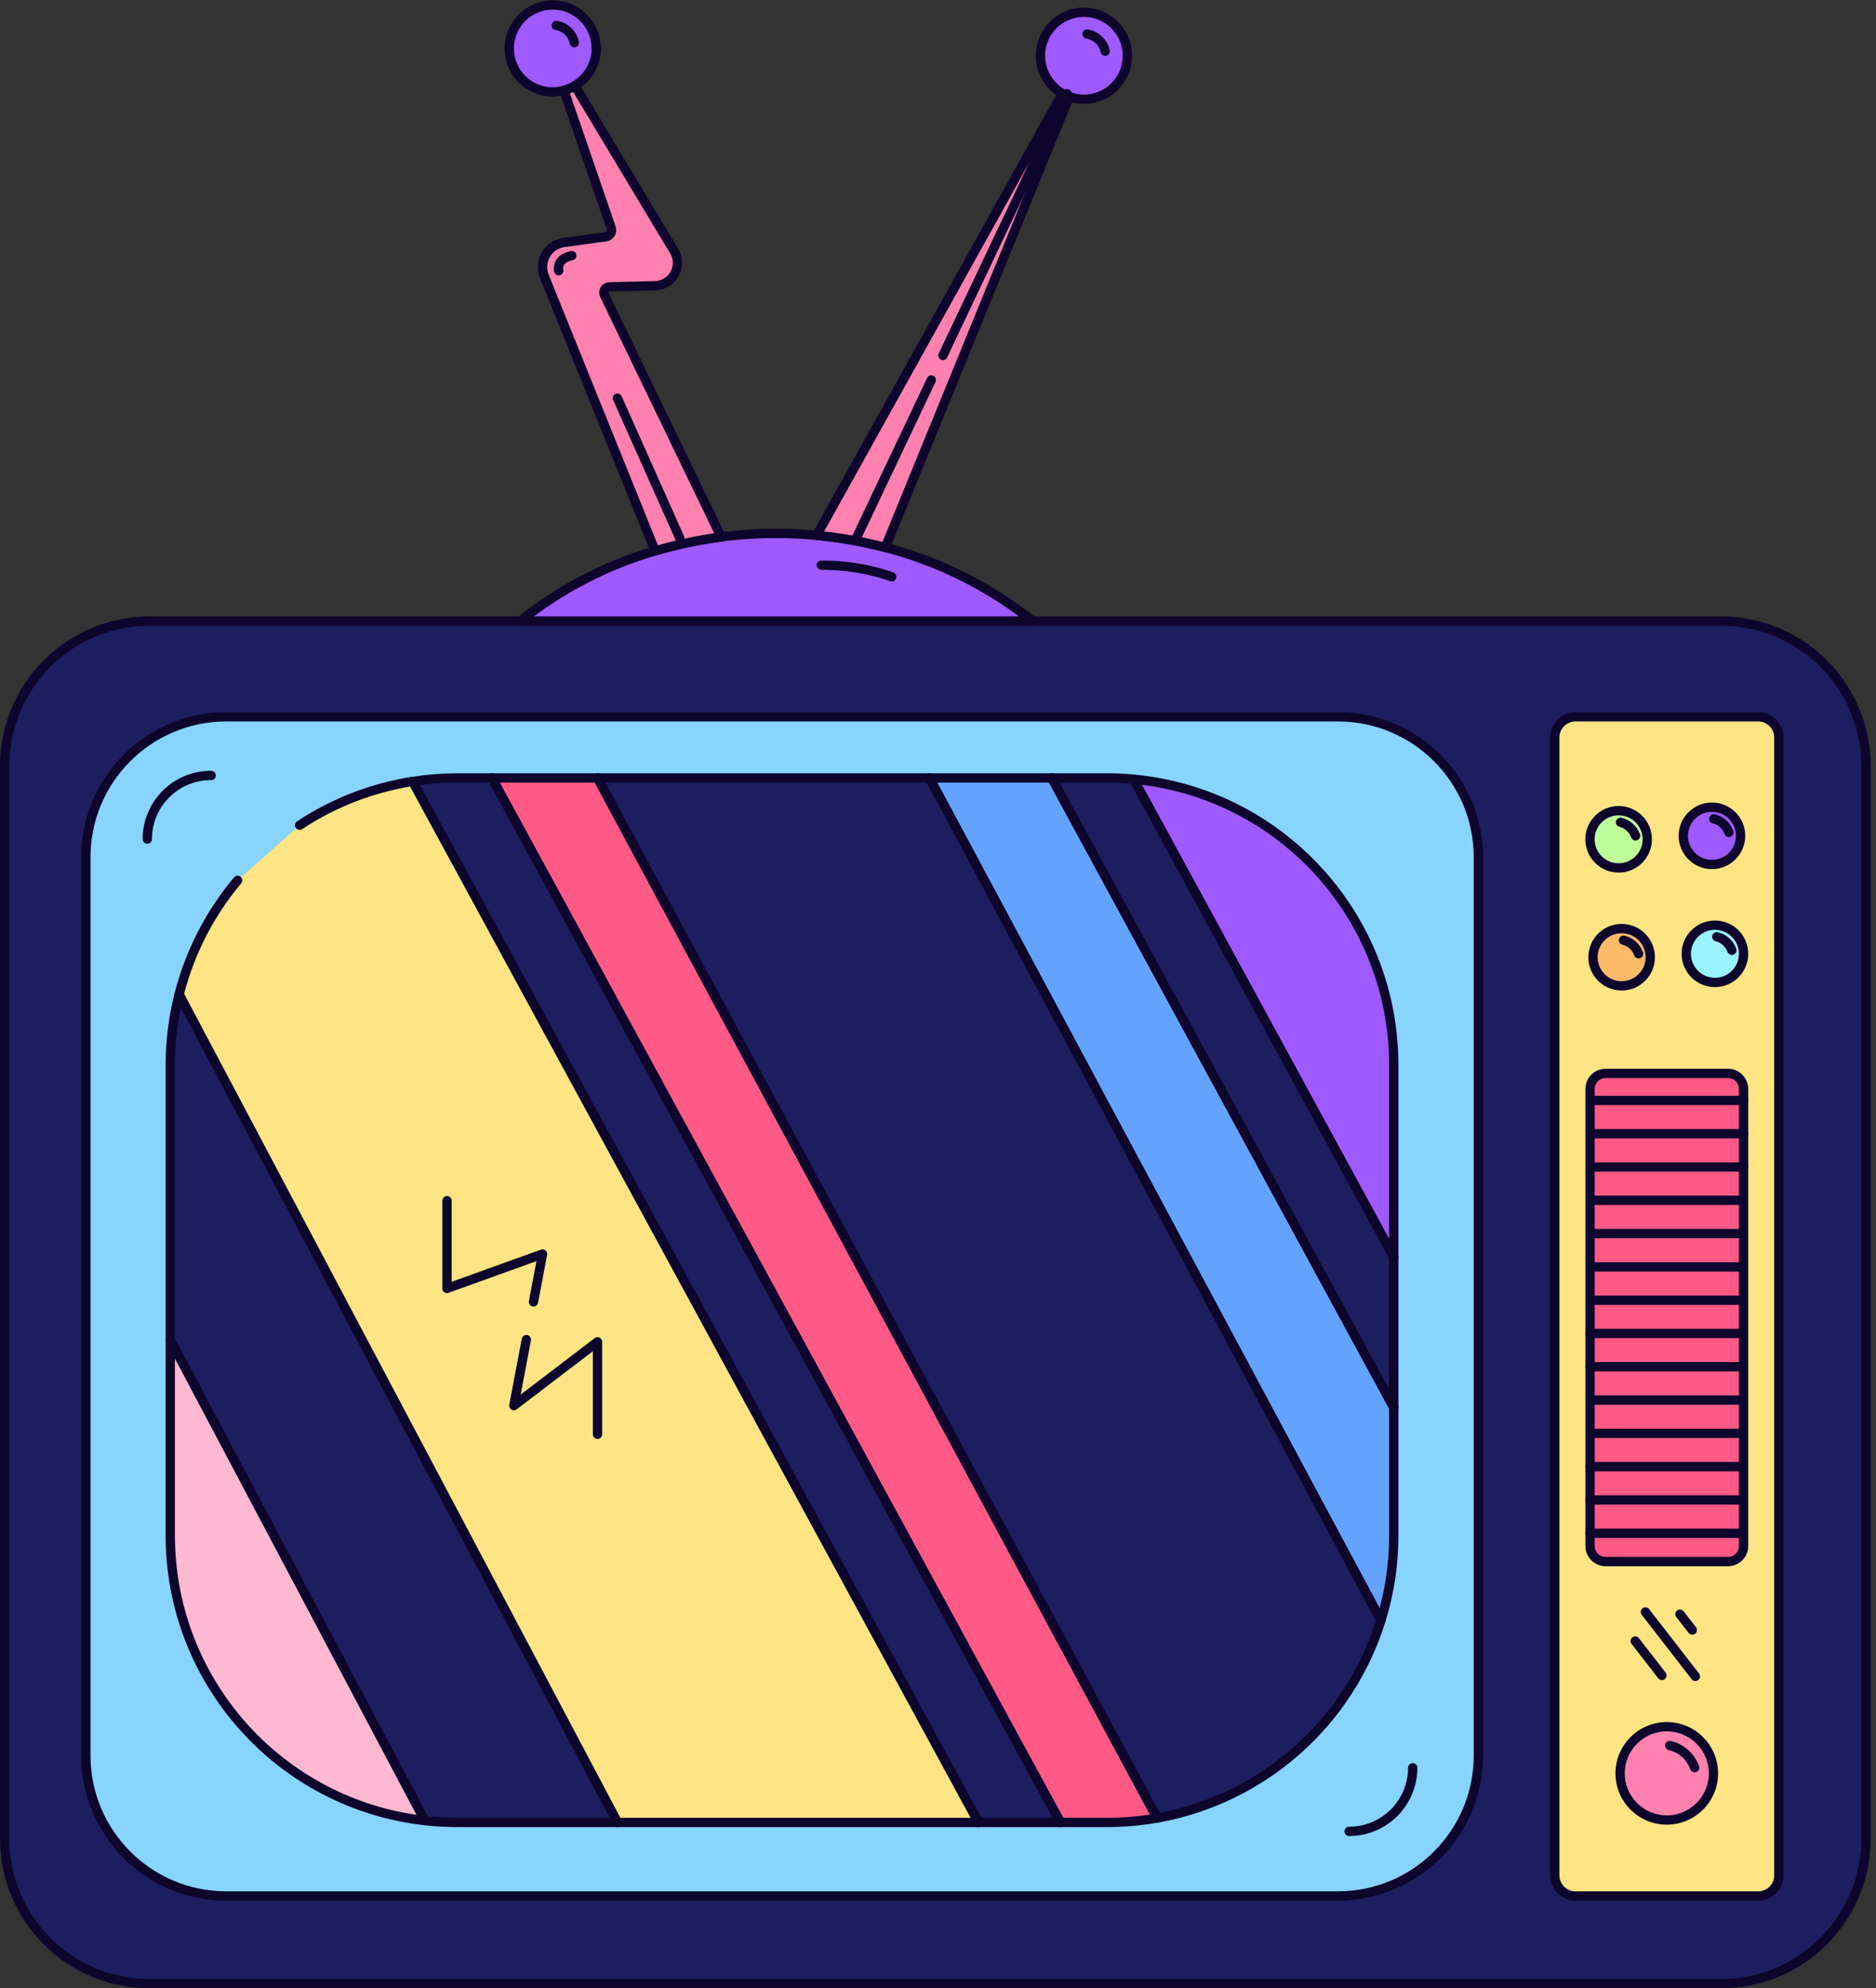
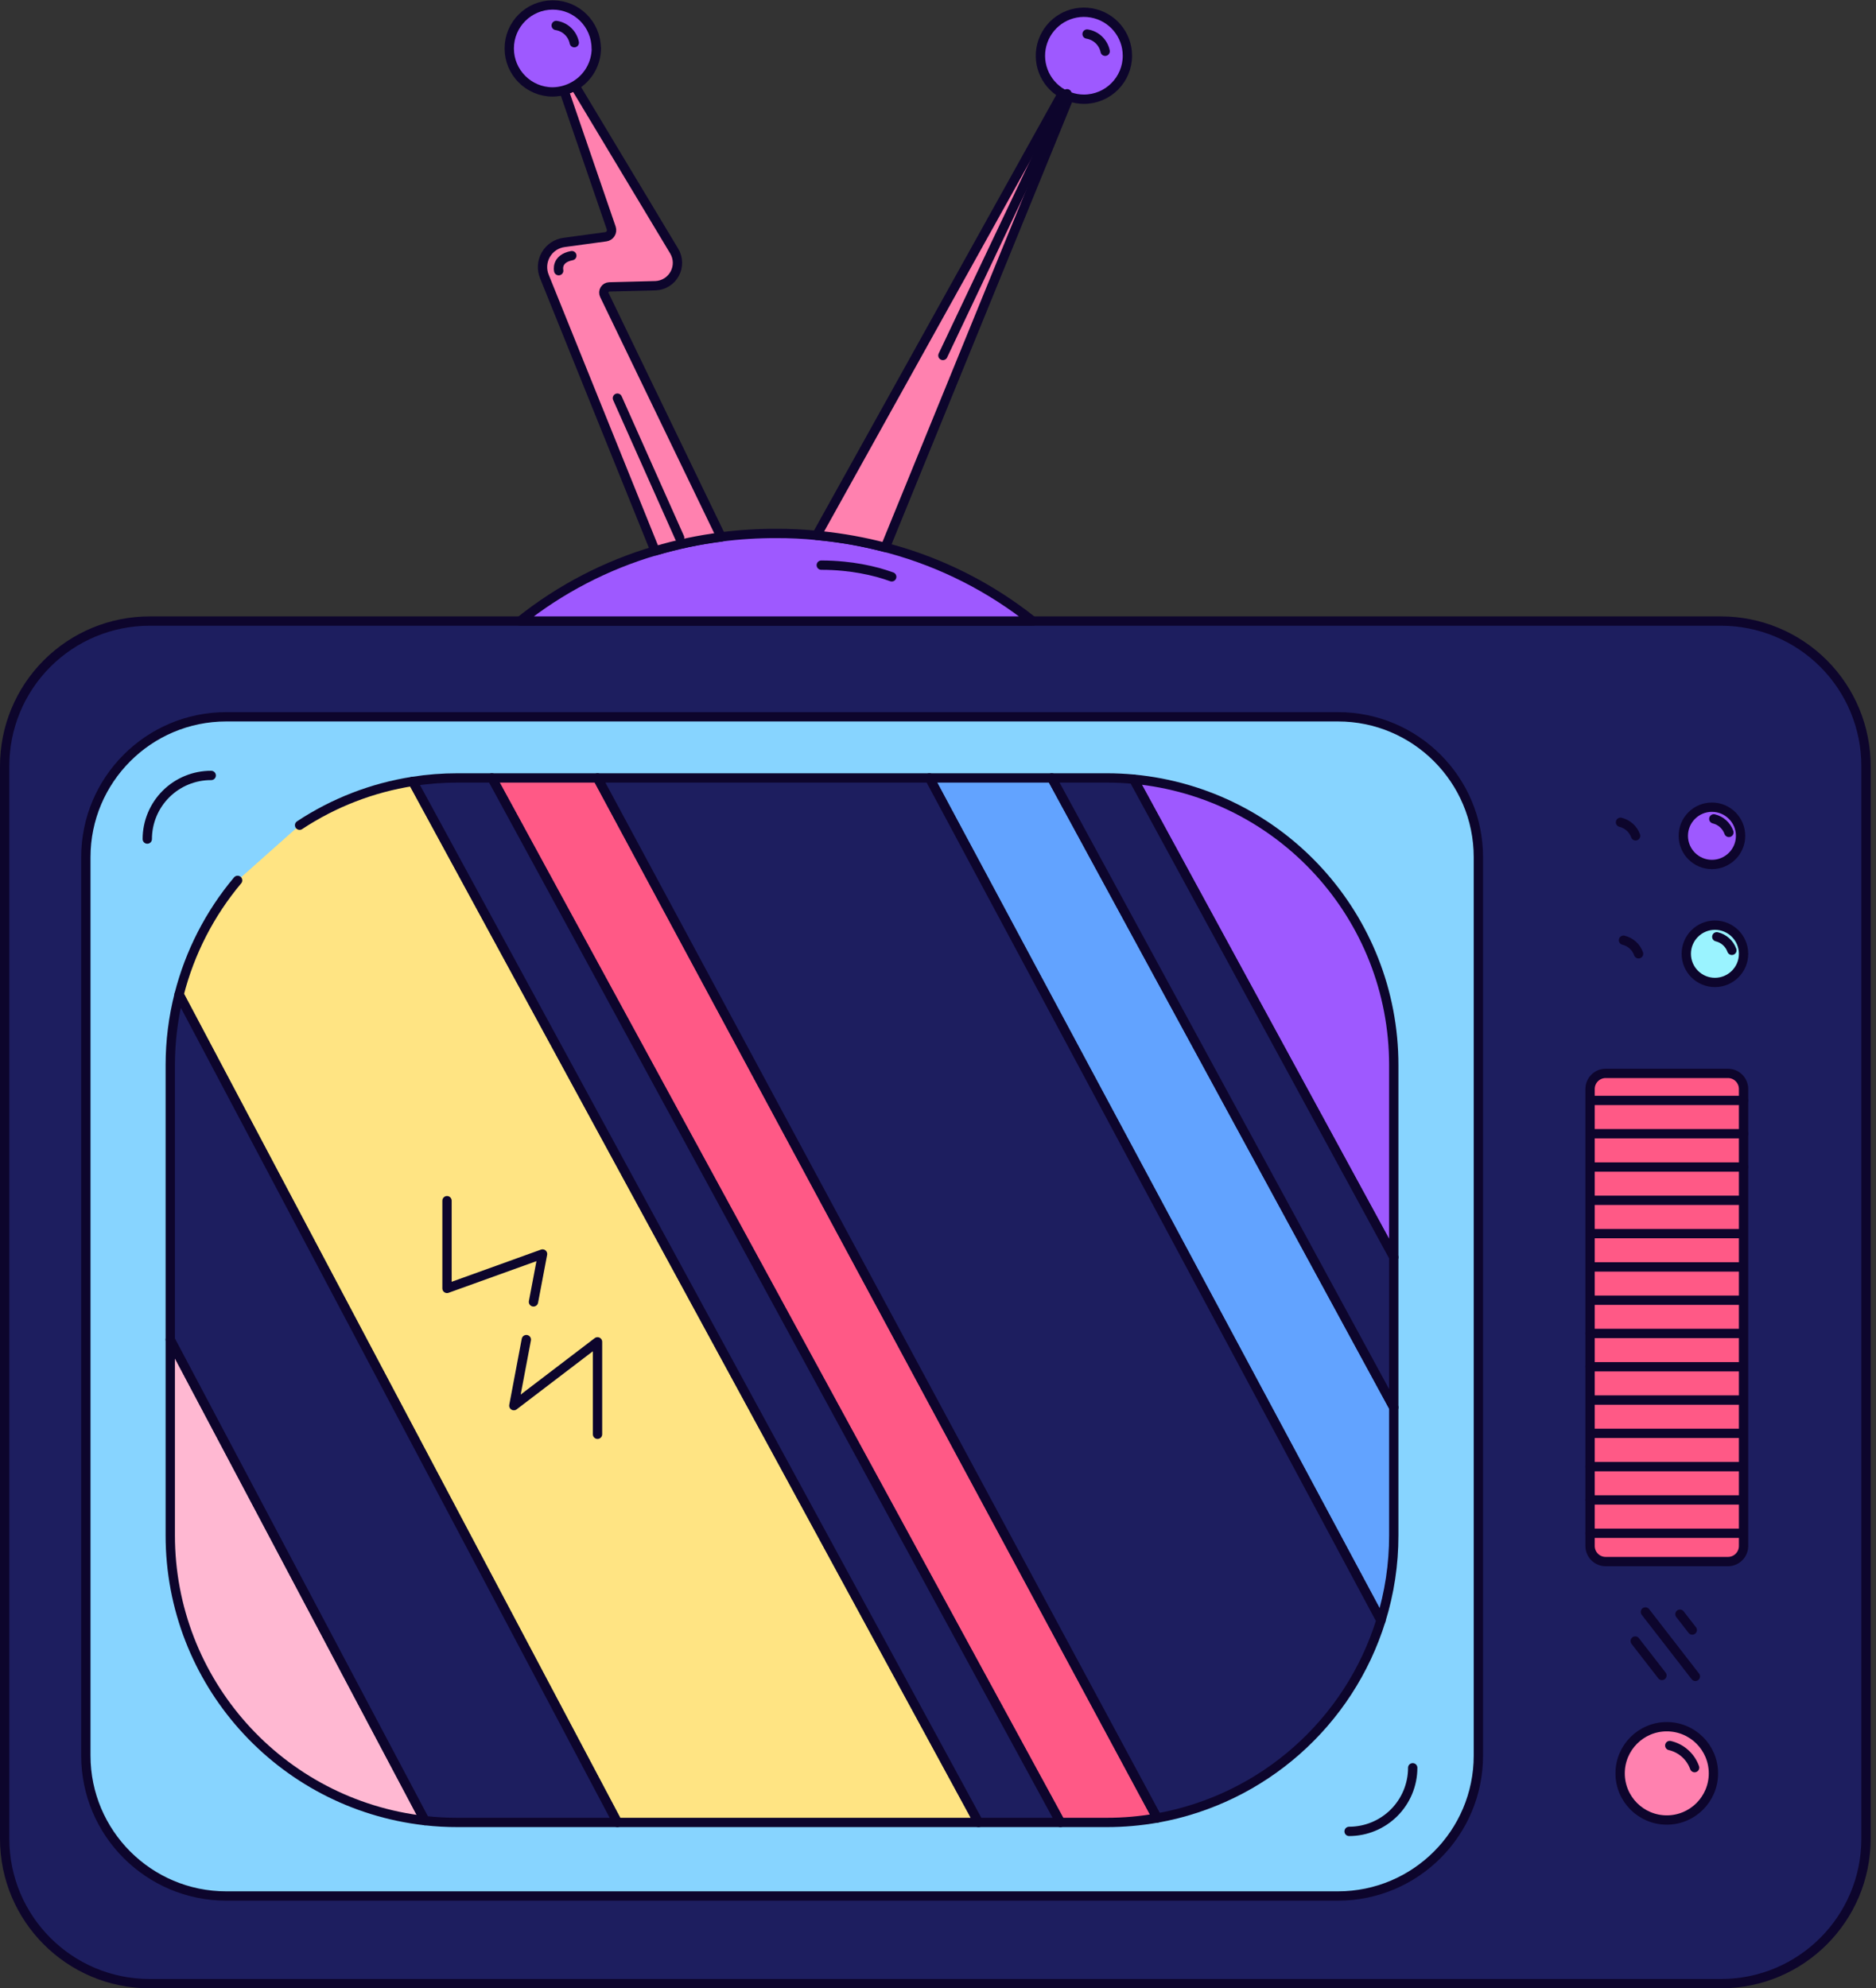
<svg xmlns="http://www.w3.org/2000/svg" xmlns:ns1="http://www.serif.com/" width="100%" height="100%" viewBox="0 0 302 320" version="1.1" xml:space="preserve" style="fill-rule:evenodd;clip-rule:evenodd;stroke-linecap:round;stroke-linejoin:round;">
  <rect x="0" y="0" width="302" height="320" fill="#333333" stroke="none" />
  <g transform="matrix(1,0,0,1,-2984.25,-10632.2)">
    <g id="tv" transform="matrix(1,0,0,1,2985,10633)">
      <path id="tv-2" d="M299.64,122.53L299.64,295.17C299.635,308.053 289.193,318.494 276.31,318.5L23.31,318.5C10.435,318.483 0.006,308.045 -0,295.17L-0,122.53C-0.008,116.337 2.447,110.396 6.823,106.014C11.199,101.632 17.137,99.17 23.33,99.17L276.33,99.17C282.519,99.175 288.453,101.64 292.825,106.021C297.196,110.402 299.648,116.341 299.64,122.53Z" style="fill:rgb(29,30,95);fill-rule:nonzero;stroke:rgb(13,5,44);stroke-width:1.5px;" />
      <path id="Rectangle" d="M237.24,137.18C237.24,124.707 227.113,114.58 214.64,114.58L35.67,114.58C23.197,114.58 13.07,124.707 13.07,137.18L13.07,281.79C13.07,294.263 23.197,304.39 35.67,304.39L214.64,304.39C227.113,304.39 237.24,294.263 237.24,281.79L237.24,137.18Z" style="fill:rgb(135,212,255);stroke:rgb(13,5,44);stroke-width:1.5px;" />
      <path id="Path" d="M22.96,134.26C22.96,131.535 24.046,128.923 25.977,127.001C27.908,125.08 30.526,124.007 33.25,124.02" style="fill:none;fill-rule:nonzero;stroke:rgb(13,5,44);stroke-width:1.5px;" />
      <path id="Path1" ns1:id="Path" d="M226.67,283.75C226.67,286.466 225.591,289.07 223.671,290.991C221.75,292.911 219.146,293.99 216.43,293.99" style="fill:none;fill-rule:nonzero;stroke:rgb(13,5,44);stroke-width:1.5px;" />
-       <path id="buttons_bar-2" d="M285.61,117.9C285.61,116.068 284.122,114.58 282.29,114.58L252.86,114.58C251.028,114.58 249.54,116.068 249.54,117.9L249.54,301.07C249.54,302.902 251.028,304.39 252.86,304.39L282.29,304.39C284.122,304.39 285.61,302.902 285.61,301.07L285.61,117.9Z" style="fill:rgb(255,228,131);stroke:rgb(13,5,44);stroke-width:1.5px;" />
      <path id="Path2" ns1:id="Path" d="M264.13,258.67L272.17,269.04" style="fill:none;fill-rule:nonzero;stroke:rgb(13,5,44);stroke-width:1.5px;" />
      <path id="Path3" ns1:id="Path" d="M269.69,259.03L271.67,261.58" style="fill:none;fill-rule:nonzero;stroke:rgb(13,5,44);stroke-width:1.5px;" />
      <path id="Path4" ns1:id="Path" d="M262.49,263.35L266.79,268.89" style="fill:none;fill-rule:nonzero;stroke:rgb(13,5,44);stroke-width:1.5px;" />
      <circle id="Oval" cx="267.57" cy="284.65" r="7.51" style="fill:rgb(255,129,175);stroke:rgb(13,5,44);stroke-width:1.5px;" />
      <path id="Path5" ns1:id="Path" d="M268.05,280.17C269.904,280.596 271.412,281.938 272.05,283.73" style="fill:none;fill-rule:nonzero;stroke:rgb(13,5,44);stroke-width:1.5px;" />
-       <circle id="Oval1" ns1:id="Oval" cx="259.82" cy="134.3" r="4.61" style="fill:rgb(192,255,151);stroke:rgb(13,5,44);stroke-width:1.5px;" />
      <path id="Path6" ns1:id="Path" d="M260.12,131.56C261.245,131.832 262.158,132.651 262.55,133.74" style="fill:none;fill-rule:nonzero;stroke:rgb(13,5,44);stroke-width:1.5px;" />
      <circle id="Oval2" ns1:id="Oval" cx="274.84" cy="133.74" r="4.61" style="fill:rgb(158,89,255);stroke:rgb(13,5,44);stroke-width:1.5px;" />
      <path id="Path7" ns1:id="Path" d="M275.14,131.01C276.267,131.278 277.181,132.099 277.57,133.19" style="fill:none;fill-rule:nonzero;stroke:rgb(13,5,44);stroke-width:1.5px;" />
-       <circle id="Oval3" ns1:id="Oval" cx="260.3" cy="153.28" r="4.61" style="fill:rgb(255,186,104);stroke:rgb(13,5,44);stroke-width:1.5px;" />
      <path id="Path8" ns1:id="Path" d="M260.6,150.54C261.729,150.81 262.644,151.635 263.03,152.73" style="fill:none;fill-rule:nonzero;stroke:rgb(13,5,44);stroke-width:1.5px;" />
      <circle id="Oval4" ns1:id="Oval" cx="275.32" cy="152.73" r="4.61" style="fill:rgb(154,243,255);stroke:rgb(13,5,44);stroke-width:1.5px;" />
      <path id="Path9" ns1:id="Path" d="M275.62,149.99C276.746,150.26 277.66,151.08 278.05,152.17" style="fill:none;fill-rule:nonzero;stroke:rgb(13,5,44);stroke-width:1.5px;" />
      <path id="Rectangle1" ns1:id="Rectangle" d="M279.93,174.49C279.93,173.105 278.805,171.98 277.42,171.98L257.73,171.98C256.345,171.98 255.22,173.105 255.22,174.49L255.22,248.05C255.22,249.435 256.345,250.56 257.73,250.56L277.42,250.56C278.805,250.56 279.93,249.435 279.93,248.05L279.93,174.49Z" style="fill:rgb(255,89,134);stroke:rgb(13,5,44);stroke-width:1.5px;" />
      <path id="Path10" ns1:id="Path" d="M255.7,176.33L279.93,176.33" style="fill:none;fill-rule:nonzero;stroke:rgb(13,5,44);stroke-width:1.5px;" />
      <path id="Path11" ns1:id="Path" d="M255.7,181.69L279.93,181.69" style="fill:none;fill-rule:nonzero;stroke:rgb(13,5,44);stroke-width:1.5px;" />
      <path id="Path12" ns1:id="Path" d="M255.7,187.05L279.93,187.05" style="fill:none;fill-rule:nonzero;stroke:rgb(13,5,44);stroke-width:1.5px;" />
      <path id="Path13" ns1:id="Path" d="M255.46,192.41L279.69,192.41" style="fill:none;fill-rule:nonzero;stroke:rgb(13,5,44);stroke-width:1.5px;" />
      <path id="Path14" ns1:id="Path" d="M255.46,197.77L279.69,197.77" style="fill:none;fill-rule:nonzero;stroke:rgb(13,5,44);stroke-width:1.5px;" />
      <path id="Path15" ns1:id="Path" d="M255.46,203.13L279.69,203.13" style="fill:none;fill-rule:nonzero;stroke:rgb(13,5,44);stroke-width:1.5px;" />
      <path id="Path16" ns1:id="Path" d="M255.46,208.49L279.69,208.49" style="fill:none;fill-rule:nonzero;stroke:rgb(13,5,44);stroke-width:1.5px;" />
      <path id="Path17" ns1:id="Path" d="M255.22,213.84L279.45,213.84" style="fill:none;fill-rule:nonzero;stroke:rgb(13,5,44);stroke-width:1.5px;" />
      <path id="Path18" ns1:id="Path" d="M255.22,219.2L279.45,219.2" style="fill:none;fill-rule:nonzero;stroke:rgb(13,5,44);stroke-width:1.5px;" />
      <path id="Path19" ns1:id="Path" d="M255.46,224.56L279.69,224.56" style="fill:none;fill-rule:nonzero;stroke:rgb(13,5,44);stroke-width:1.5px;" />
      <path id="Path20" ns1:id="Path" d="M255.46,229.92L279.69,229.92" style="fill:none;fill-rule:nonzero;stroke:rgb(13,5,44);stroke-width:1.5px;" />
      <path id="Path21" ns1:id="Path" d="M255.22,235.28L279.45,235.28" style="fill:none;fill-rule:nonzero;stroke:rgb(13,5,44);stroke-width:1.5px;" />
      <path id="Path22" ns1:id="Path" d="M255.22,240.64L279.45,240.64" style="fill:none;fill-rule:nonzero;stroke:rgb(13,5,44);stroke-width:1.5px;" />
      <path id="Path23" ns1:id="Path" d="M255.22,246L279.45,246" style="fill:none;fill-rule:nonzero;stroke:rgb(13,5,44);stroke-width:1.5px;" />
      <path id="Path24" ns1:id="Path" d="M67.66,292.26C44.301,289.605 26.657,269.839 26.66,246.33L26.66,214.83L67.66,292.26Z" style="fill:rgb(255,184,210);fill-rule:nonzero;stroke:rgb(13,5,44);stroke-width:1.5px;" />
      <path id="Path25" ns1:id="Path" d="M47.48,132.03C52.974,128.401 59.185,125.996 65.69,124.98L156.78,292.55L98.64,292.55L28.08,159.28C29.798,152.526 33.018,146.247 37.5,140.91" style="fill:rgb(255,228,131);fill-rule:nonzero;stroke:rgb(13,5,44);stroke-width:1.5px;" />
      <path id="Path26" ns1:id="Path" d="M28.08,159.28L98.64,292.55L72.89,292.55C71.143,292.554 69.396,292.458 67.66,292.26L26.66,214.83L26.66,170.64C26.661,166.809 27.138,162.993 28.08,159.28Z" style="fill:rgb(29,30,95);fill-rule:nonzero;stroke:rgb(13,5,44);stroke-width:1.5px;" />
      <path id="Path27" ns1:id="Path" d="M185.51,291.84C182.836,292.315 180.126,292.553 177.41,292.55L169.96,292.55L78.43,124.42L95.43,124.42L185.51,291.84Z" style="fill:rgb(255,89,134);fill-rule:nonzero;stroke:rgb(13,5,44);stroke-width:1.5px;" />
      <path id="Path28" ns1:id="Path" d="M78.43,124.42L169.96,292.55L156.78,292.55L65.69,124.98C68.072,124.606 70.479,124.42 72.89,124.42L78.43,124.42Z" style="fill:rgb(29,30,95);fill-rule:nonzero;stroke:rgb(13,5,44);stroke-width:1.5px;" />
      <path id="Path29" ns1:id="Path" d="M223.62,225.75L223.62,246.33C223.627,250.978 222.929,255.601 221.55,260.04L148.87,124.42L168.56,124.42L223.62,225.75Z" style="fill:rgb(98,163,255);fill-rule:nonzero;stroke:rgb(13,5,44);stroke-width:1.5px;" />
      <path id="Path30" ns1:id="Path" d="M148.87,124.42L221.55,260.04C216.427,276.529 202.545,288.791 185.55,291.84L95.45,124.42L148.87,124.42Z" style="fill:rgb(29,30,95);fill-rule:nonzero;stroke:rgb(13,5,44);stroke-width:1.5px;" />
      <path id="Path31" ns1:id="Path" d="M223.62,170.64L223.62,201.57L181.73,124.62C205.473,126.859 223.617,146.791 223.62,170.64Z" style="fill:rgb(158,89,255);fill-rule:nonzero;stroke:rgb(13,5,44);stroke-width:1.5px;" />
      <path id="Path32" ns1:id="Path" d="M223.62,201.57L223.62,225.75L168.56,124.42L177.41,124.42C178.87,124.42 180.31,124.49 181.73,124.62L223.62,201.57Z" style="fill:rgb(29,30,95);fill-rule:nonzero;stroke:rgb(13,5,44);stroke-width:1.5px;" />
      <path id="Path33" ns1:id="Path" d="M85.13,208.76L86.59,201.05L71.21,206.59L71.21,192.47" style="fill:none;fill-rule:nonzero;stroke:rgb(13,5,44);stroke-width:1.5px;" />
      <path id="Path34" ns1:id="Path" d="M95.44,230.07L95.44,215.19L81.97,225.46L83.98,214.83" style="fill:none;fill-rule:nonzero;stroke:rgb(13,5,44);stroke-width:1.5px;" />
      <path id="Path35" ns1:id="Path" d="M165.49,99.17L82.98,99.17C89.425,94.027 96.809,90.186 104.72,87.86C108.197,86.827 111.752,86.078 115.35,85.62C118.302,85.243 121.275,85.059 124.25,85.07C126.414,85.062 128.577,85.166 130.73,85.38L131.48,85.45C134.956,85.807 138.4,86.432 141.78,87.32L142.54,87.52C150.902,89.805 158.71,93.769 165.49,99.17Z" style="fill:rgb(158,89,255);fill-rule:nonzero;stroke:rgb(13,5,44);stroke-width:1.5px;" />
      <path id="Path36" ns1:id="Path" d="M131.46,90.17C132.666,90.169 133.87,90.229 135.07,90.35C136.938,90.532 138.787,90.866 140.6,91.35C141.35,91.56 142.08,91.79 142.8,92.05" style="fill:none;fill-rule:nonzero;stroke:rgb(13,5,44);stroke-width:1.5px;" />
      <path id="Path37" ns1:id="Path" d="M171.38,14.77L141.76,87.32C138.38,86.432 134.936,85.807 131.46,85.45L130.71,85.38L170.25,14.29C170.607,14.493 170.986,14.654 171.38,14.77Z" style="fill:rgb(255,129,175);fill-rule:nonzero;stroke:rgb(13,5,44);stroke-width:1.5px;" />
      <path id="Path38" ns1:id="Path" d="M180.74,8.17C180.74,12.036 177.606,15.17 173.74,15.17C172.945,15.172 172.156,15.033 171.41,14.76C171.03,14.641 170.664,14.48 170.32,14.28C167.346,12.615 166.004,9.05 167.141,5.837C168.278,2.624 171.565,0.697 174.924,1.273C178.283,1.85 180.739,4.762 180.74,8.17Z" style="fill:rgb(158,89,255);fill-rule:nonzero;stroke:rgb(13,5,44);stroke-width:1.5px;" />
      <path id="Path39" ns1:id="Path" d="M174.25,4.68C175.701,4.91 176.859,6.012 177.16,7.45" style="fill:none;fill-rule:nonzero;stroke:rgb(13,5,44);stroke-width:1.5px;" />
      <path id="Path40" ns1:id="Path" d="M151.04,56.42L171.02,14.29" style="fill:none;fill-rule:nonzero;stroke:rgb(13,5,44);stroke-width:1.5px;" />
-       <path id="Path41" ns1:id="Path" d="M137.13,85.76L149.17,60.36" style="fill:none;fill-rule:nonzero;stroke:rgb(13,5,44);stroke-width:1.5px;" />
      <path id="Path42" ns1:id="Path" d="M115.35,85.64C111.752,86.098 108.197,86.847 104.72,87.88L86.89,43.72C86.412,42.568 86.499,41.26 87.125,40.181C87.75,39.103 88.843,38.377 90.08,38.22L96.78,37.31C97.093,37.266 97.371,37.086 97.539,36.818C97.707,36.55 97.748,36.221 97.65,35.92L90.03,13.73C90.651,13.579 91.245,13.333 91.79,13L107.79,39.63C108.453,40.742 108.482,42.121 107.867,43.261C107.252,44.401 106.084,45.133 104.79,45.19L97.34,45.38C97.032,45.387 96.749,45.55 96.587,45.813C96.426,46.075 96.408,46.402 96.54,46.68L115.35,85.64Z" style="fill:rgb(255,129,175);fill-rule:nonzero;stroke:rgb(13,5,44);stroke-width:1.5px;" />
      <path id="Path43" ns1:id="Path" d="M95.25,6.94C95.253,9.436 93.927,11.745 91.77,13C90.697,13.636 89.477,13.981 88.23,14C84.364,14 81.23,10.866 81.23,7C81.23,3.134 84.364,0 88.23,0C92.096,0 95.23,3.134 95.23,7L95.25,6.94Z" style="fill:rgb(158,89,255);fill-rule:nonzero;stroke:rgb(13,5,44);stroke-width:1.5px;" />
      <path id="Path44" ns1:id="Path" d="M88.79,3.3C90.245,3.522 91.407,4.628 91.7,6.07" style="fill:none;fill-rule:nonzero;stroke:rgb(13,5,44);stroke-width:1.5px;" />
      <path id="Path45" ns1:id="Path" d="M89.19,42.77C89.19,42.77 88.7,40.85 91.3,40.35" style="fill:none;fill-rule:nonzero;stroke:rgb(13,5,44);stroke-width:1.5px;" />
      <path id="Path46" ns1:id="Path" d="M98.64,63.29L108.66,85.76" style="fill:none;fill-rule:nonzero;stroke:rgb(13,5,44);stroke-width:1.5px;" />
    </g>
  </g>
</svg>